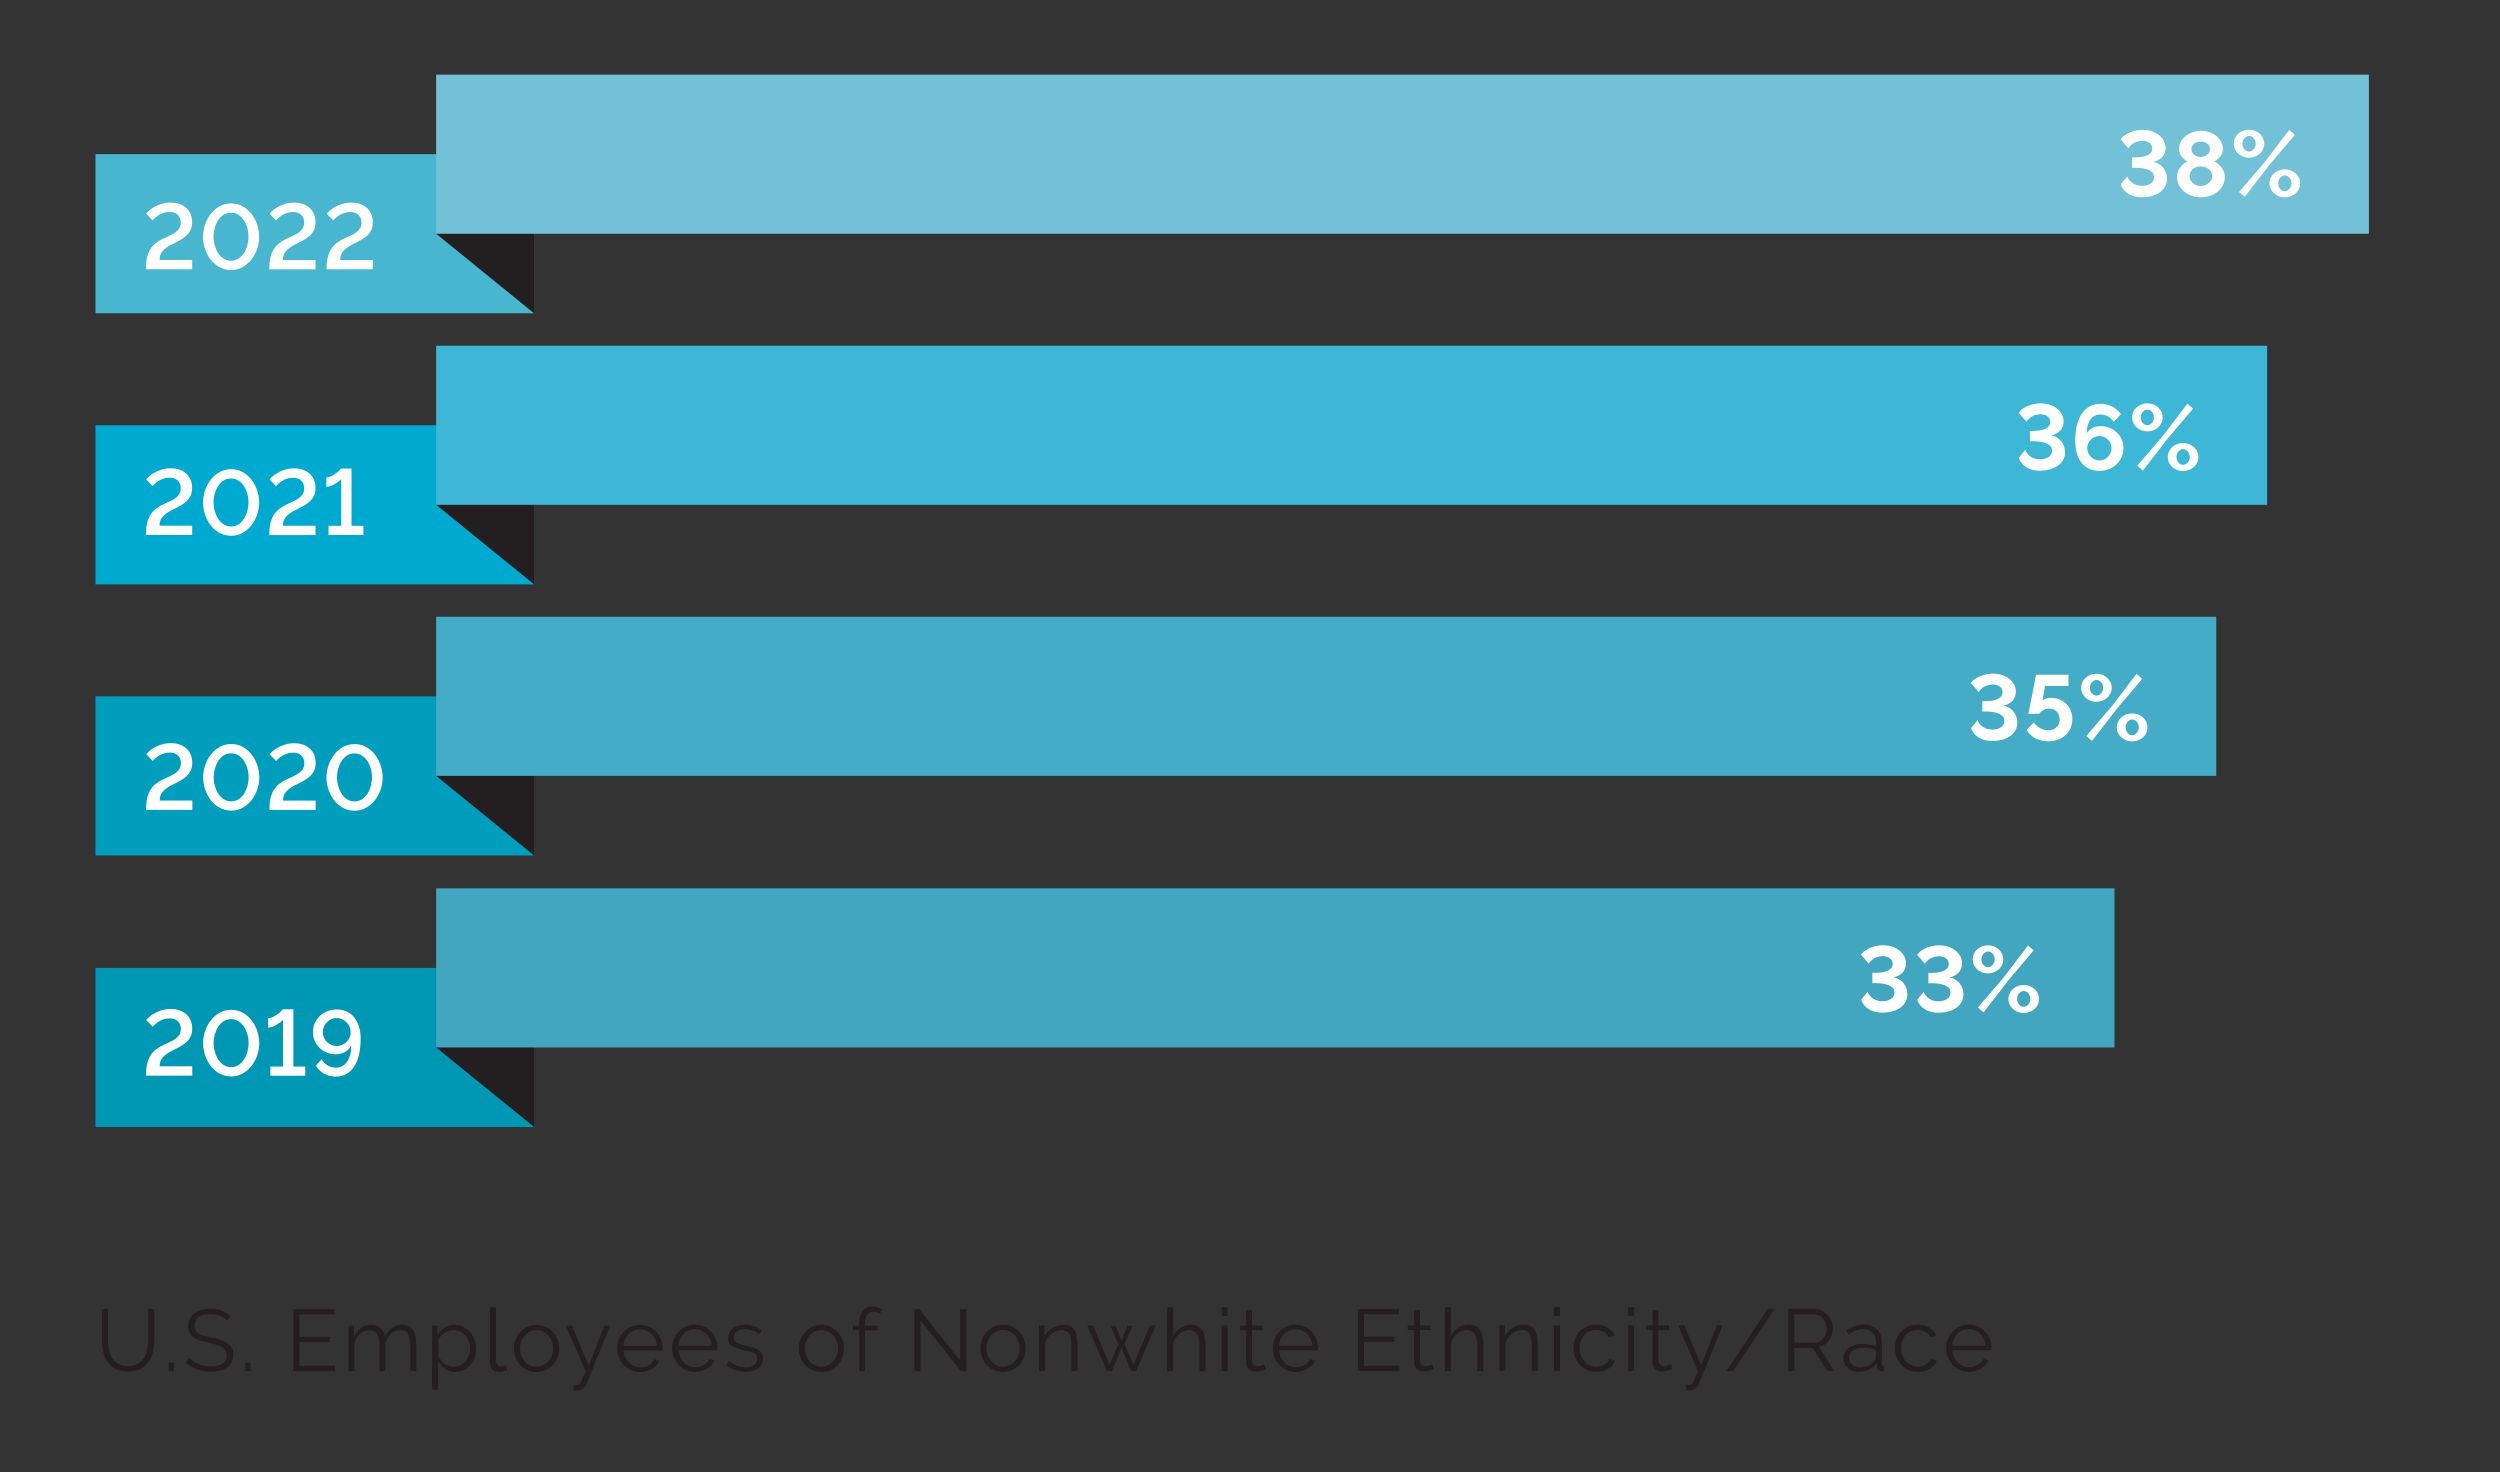
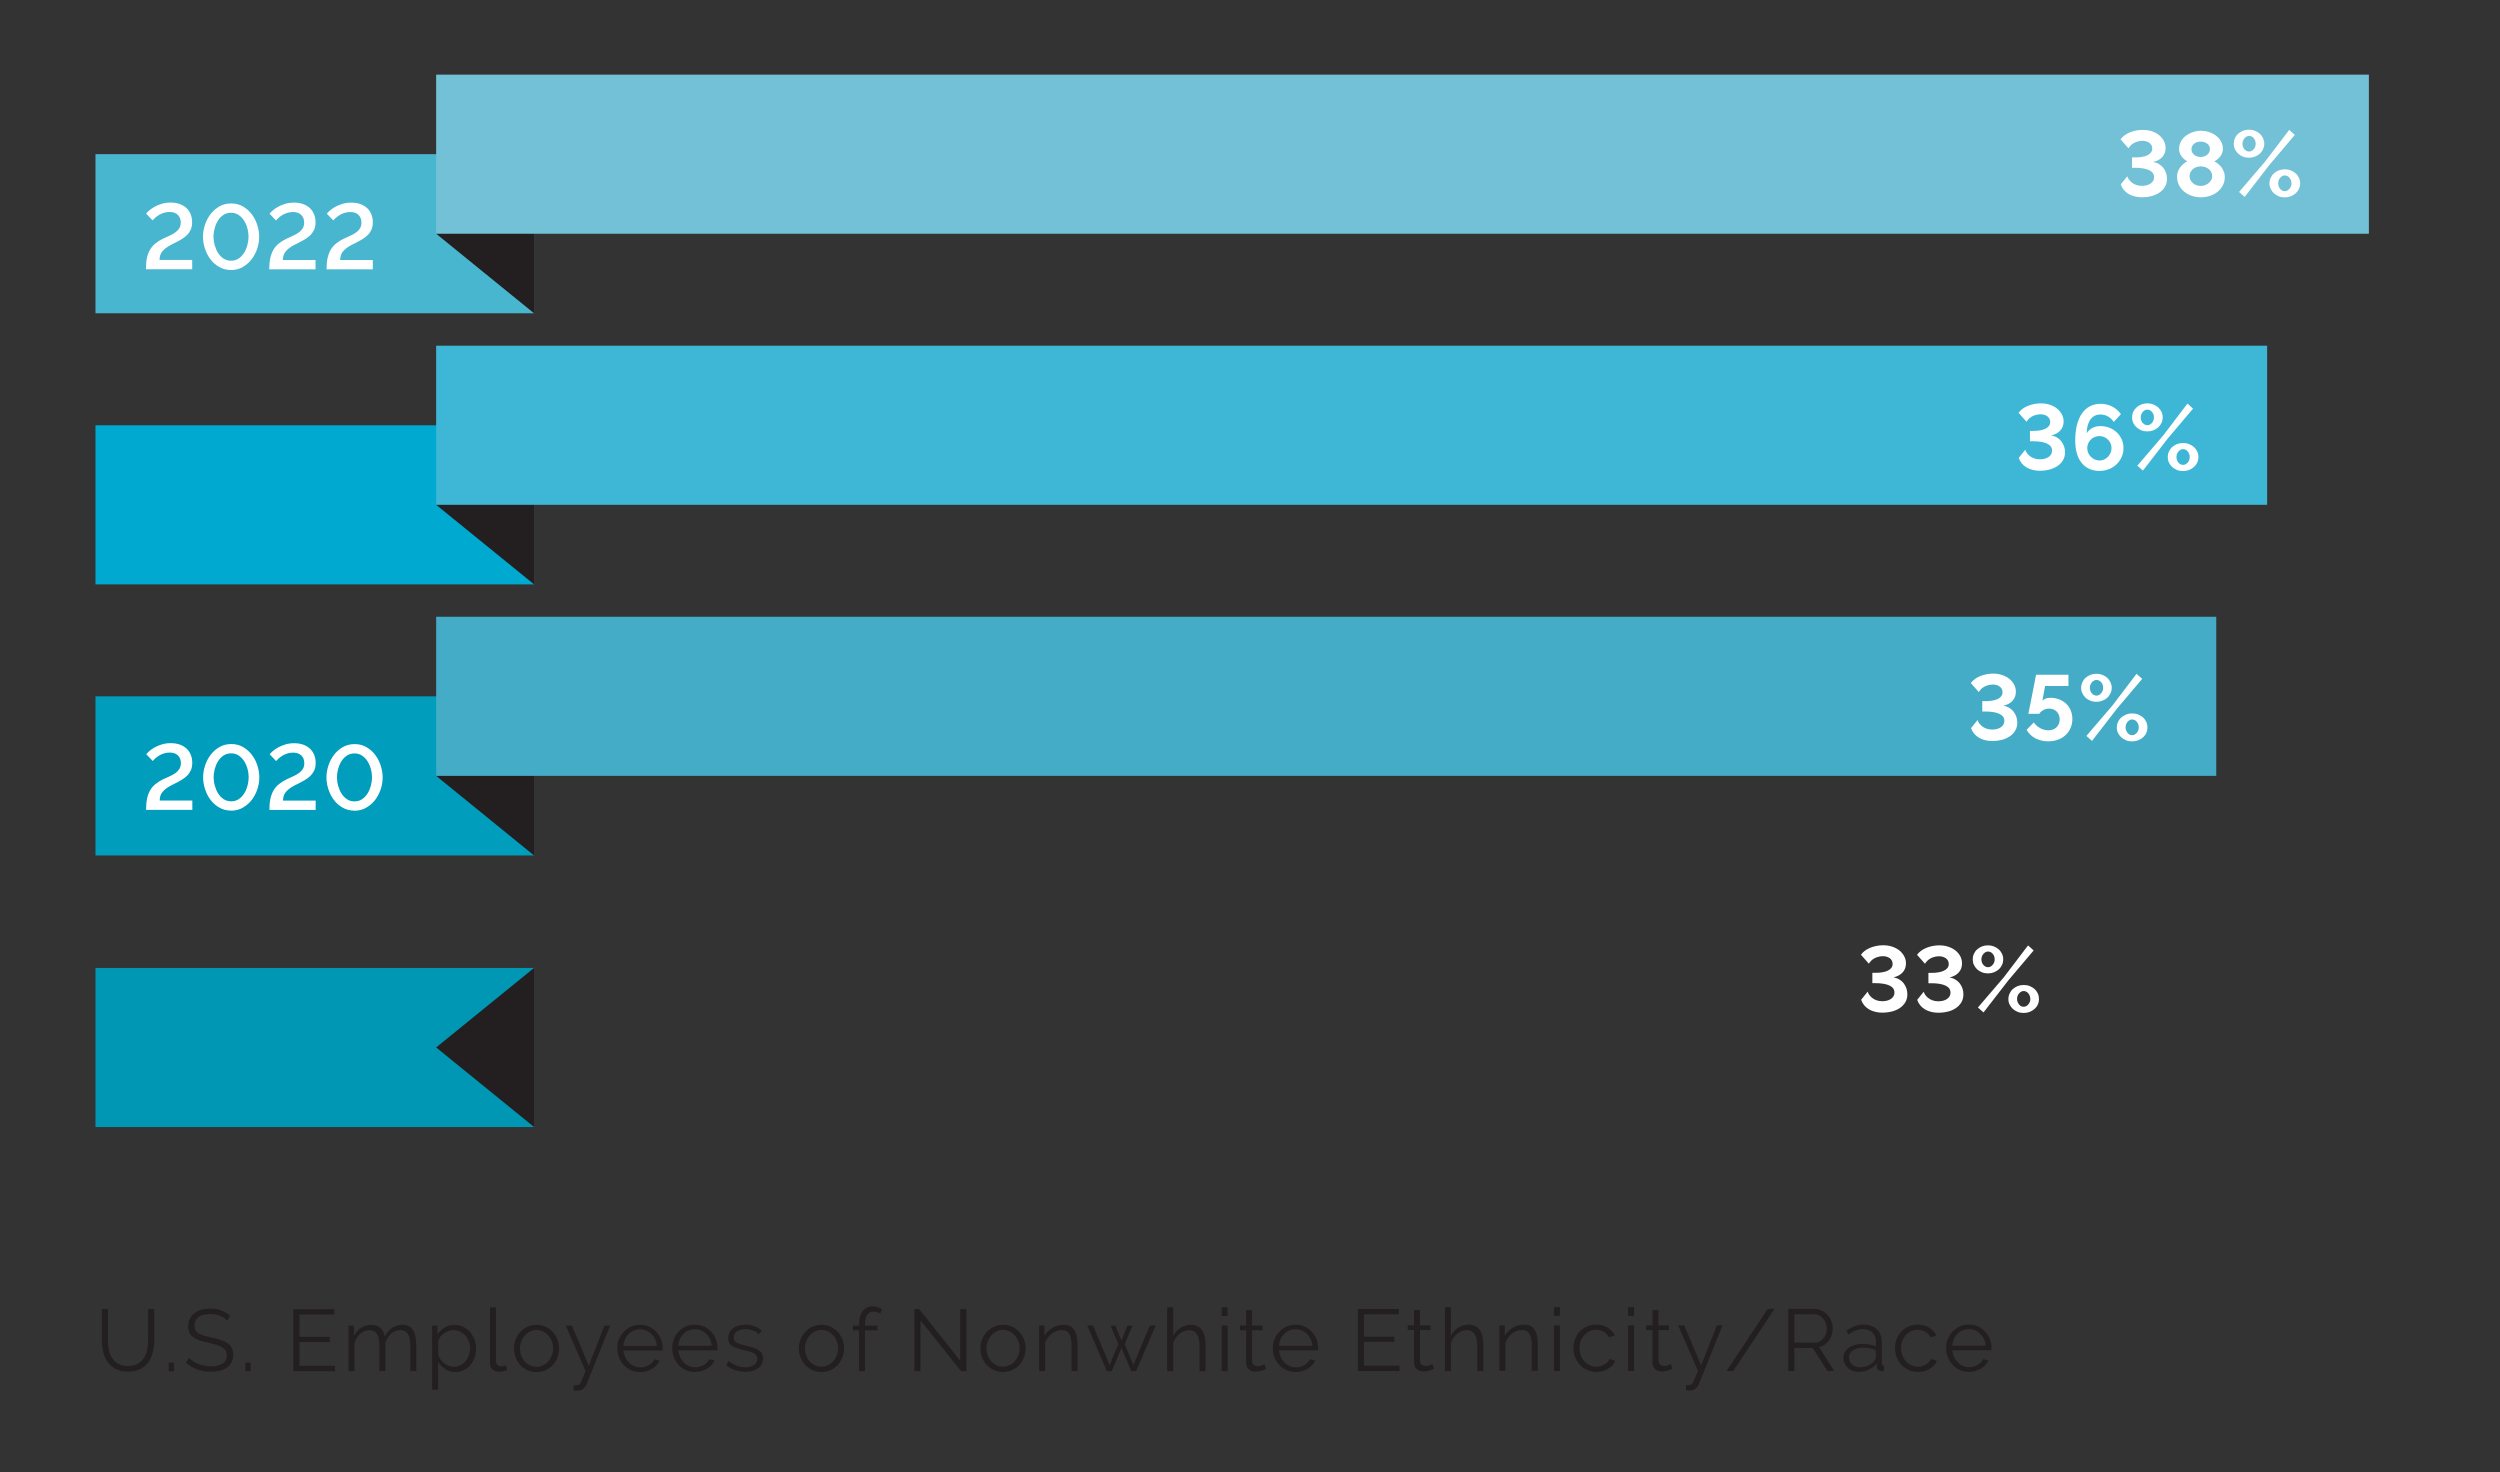
<svg xmlns="http://www.w3.org/2000/svg" id="Layer_1" data-name="Layer 1" viewBox="0 0 343 202">
  <rect x="0" y="0" width="343" height="202" fill="#333333" stroke="none" />
  <path d="m267.85,184.63c.02-.33.1-.63.22-.91.12-.28.29-.52.49-.72.2-.2.44-.36.71-.47.27-.11.56-.17.86-.17s.59.06.86.17.5.27.71.47c.2.2.37.44.5.71.13.28.21.58.23.92h-4.6Zm3.17,3.46c.28-.08.54-.18.77-.32.23-.14.44-.3.61-.49.18-.19.31-.4.41-.63l-.71-.19c-.07.17-.18.32-.31.46-.14.14-.29.26-.46.35-.17.1-.35.17-.55.23s-.4.08-.6.08c-.3,0-.59-.06-.86-.17s-.51-.28-.71-.49c-.21-.21-.38-.45-.51-.74s-.21-.59-.23-.93h5.35s.01-.07.01-.13v-.19c0-.43-.08-.84-.23-1.22-.15-.38-.36-.72-.64-1.02-.27-.3-.6-.53-.98-.7-.38-.17-.8-.26-1.25-.26s-.86.09-1.25.26c-.38.17-.71.4-.99.7-.28.29-.49.63-.65,1.02s-.23.8-.23,1.24.08.87.23,1.26c.16.39.37.74.65,1.04.28.3.61.54.99.71.38.17.8.26,1.25.26.3,0,.6-.04.88-.11m-10.78-1.89c.16.39.37.74.65,1.04.28.3.61.54,1,.71.38.17.8.26,1.26.26.3,0,.58-.04.86-.11s.53-.18.76-.32c.23-.14.43-.3.59-.49.17-.19.3-.39.38-.62l-.8-.24c-.05.14-.13.28-.25.41-.12.13-.26.24-.43.34-.17.1-.35.18-.55.23-.2.06-.39.08-.59.08-.31,0-.61-.07-.88-.2-.28-.13-.52-.31-.73-.54s-.37-.5-.49-.81c-.12-.31-.18-.64-.18-1s.06-.69.17-1c.12-.3.28-.57.48-.79s.44-.39.72-.52c.28-.13.57-.19.89-.19.38,0,.73.09,1.05.27.32.18.56.43.74.75l.79-.25c-.22-.46-.56-.82-1-1.09s-.96-.4-1.55-.4c-.46,0-.89.08-1.27.25-.38.17-.71.4-.99.69-.28.29-.49.63-.64,1.03-.15.39-.23.81-.23,1.25s.08.87.23,1.26m-5.65,1.27c-.18-.07-.34-.17-.47-.29-.13-.12-.24-.27-.31-.44s-.11-.35-.11-.54c0-.39.18-.71.54-.95.36-.24.83-.36,1.4-.36.3,0,.6.03.89.08s.57.14.85.24v1.02c0,.07-.02.15-.05.23-.04.08-.09.16-.16.23-.18.26-.45.48-.81.64-.36.16-.75.24-1.17.24-.21,0-.4-.04-.59-.11m1.81.43c.44-.2.8-.49,1.09-.86l.02.49c0,.18.07.33.19.43.12.1.28.16.49.16.07,0,.18-.01.31-.04v-.72c-.2,0-.3-.11-.3-.34v-2.82c0-.78-.22-1.38-.67-1.82s-1.06-.66-1.85-.66-1.54.27-2.35.82l.29.54c.34-.24.68-.42,1.02-.55.34-.13.66-.19.98-.19.55,0,.98.16,1.3.49s.47.76.47,1.31v.56c-.26-.1-.55-.18-.88-.24s-.65-.08-.97-.08c-.38,0-.74.05-1.06.14-.32.09-.6.22-.83.39s-.41.37-.54.6-.19.48-.19.76.05.53.16.76.25.44.44.62c.19.18.41.31.66.41.25.1.53.15.82.15.5,0,.97-.1,1.41-.3m-10.21-7.6h2.71c.23,0,.45.05.67.16.21.1.4.24.55.42s.28.38.37.62c.09.24.14.48.14.74s-.04.5-.12.73c-.08.23-.19.44-.34.62-.14.18-.32.33-.52.44-.2.11-.43.16-.68.16h-2.78v-3.89Zm0,7.78v-3.14h2.52l2,3.14h.95l-2.09-3.29c.29-.06.55-.16.78-.32s.43-.35.59-.58.29-.48.38-.77c.09-.28.14-.58.14-.89,0-.33-.06-.65-.19-.97-.12-.32-.3-.61-.52-.86-.22-.25-.49-.46-.8-.61-.31-.16-.65-.23-1.01-.23h-3.6v8.52h.84Zm-3.65-8.52l-5.66,8.52h.92l5.66-8.52h-.92Zm-11.21,11.16c.1.02.19.03.26.03.07,0,.15,0,.23,0,.35,0,.63-.09.83-.26.2-.17.35-.37.44-.61l3.24-8.06h-.78l-2.15,5.5-2.32-5.5h-.84l2.72,6.25c-.18.43-.33.78-.43,1.03s-.19.45-.27.59c-.08.14-.16.22-.25.26-.08.04-.2.06-.34.06-.06,0-.11,0-.17,0s-.12-.01-.19-.02v.72Zm-2.08-3.6s-.16.09-.34.16c-.18.08-.38.11-.61.11-.19,0-.36-.05-.51-.16s-.23-.28-.25-.51v-4.25h1.44v-.65h-1.44v-2.11h-.82v2.11h-.86v.65h.86v4.48c0,.2.04.38.11.53.07.15.17.28.29.38.12.1.26.17.42.22.16.05.33.07.5.07s.33-.02.48-.05c.15-.03.29-.07.41-.11s.23-.08.32-.12c.09-.04.16-.07.21-.1l-.22-.66Zm-5.06-7.8h-.82v1.2h.82v-1.2Zm0,2.51h-.82v6.25h.82v-6.25Zm-8.08,4.37c.16.39.37.74.65,1.04.28.3.61.54,1,.71.38.17.8.26,1.26.26.3,0,.58-.04.86-.11s.53-.18.76-.32c.23-.14.43-.3.59-.49.17-.19.3-.39.38-.62l-.8-.24c-.05.14-.13.28-.25.41-.12.13-.26.24-.43.34-.17.1-.35.18-.55.23s-.39.08-.59.08c-.31,0-.61-.07-.88-.2-.28-.13-.52-.31-.73-.54s-.37-.5-.49-.81c-.12-.31-.18-.64-.18-1s.06-.69.17-1c.12-.3.28-.57.48-.79.2-.22.44-.39.72-.52.28-.13.57-.19.89-.19.38,0,.73.09,1.05.27.32.18.56.43.74.75l.79-.25c-.22-.46-.56-.82-1-1.09s-.96-.4-1.55-.4c-.46,0-.89.08-1.27.25-.38.17-.71.4-.99.69-.28.29-.49.63-.64,1.03-.15.39-.23.81-.23,1.25s.08.87.23,1.26m-2.08-6.88h-.82v1.2h.82v-1.2Zm0,2.51h-.82v6.25h.82v-6.25Zm-3.04,2.59c0-.41-.03-.78-.1-1.12-.07-.34-.17-.62-.31-.85-.14-.23-.34-.41-.58-.54-.24-.13-.53-.19-.88-.19-.56,0-1.08.14-1.55.42-.48.28-.84.65-1.1,1.1v-1.42h-.74v6.25h.82v-3.83c.07-.26.19-.49.35-.71.16-.22.34-.41.54-.57.21-.16.43-.28.67-.37.24-.09.48-.13.72-.13.45,0,.79.17,1.01.5.22.34.33.88.33,1.62v3.49h.82v-3.66Zm-7.48,0c0-.4-.04-.77-.11-1.1s-.19-.62-.35-.85c-.16-.24-.36-.42-.61-.55-.25-.13-.55-.2-.91-.2-.51,0-.99.14-1.43.41-.44.27-.79.64-1.03,1.12v-3.92h-.82v8.76h.82v-3.83c.07-.26.18-.49.33-.71.15-.22.32-.4.52-.56.2-.16.41-.29.64-.38.23-.09.46-.14.69-.14.47,0,.83.18,1.07.53.24.35.37.88.37,1.6v3.49h.82v-3.66Zm-6.97,2.7s-.16.09-.34.16c-.18.08-.38.11-.61.11-.19,0-.36-.05-.51-.16s-.23-.28-.25-.51v-4.25h1.44v-.65h-1.44v-2.11h-.82v2.11h-.86v.65h.86v4.48c0,.2.04.38.11.53.07.15.17.28.29.38.12.1.26.17.42.22.16.05.33.07.5.07s.33-.02.48-.05c.15-.03.29-.07.41-.11s.23-.08.32-.12c.09-.04.16-.07.21-.1l-.22-.66Zm-9.4.22v-3.25h4.16v-.71h-4.16v-3.07h4.78v-.74h-5.62v8.52h5.72v-.74h-4.88Zm-11.66-2.71c.02-.33.1-.63.22-.91.12-.28.29-.52.49-.72.2-.2.44-.36.71-.47.27-.11.56-.17.86-.17s.59.06.86.17.5.27.71.47c.2.2.37.44.5.71s.21.58.23.92h-4.6Zm3.17,3.46c.28-.08.54-.18.77-.32.23-.14.44-.3.61-.49.18-.19.31-.4.41-.63l-.71-.19c-.07.17-.18.32-.31.46-.14.14-.29.26-.46.35-.17.1-.35.17-.55.23-.2.06-.4.08-.6.08-.3,0-.59-.06-.86-.17-.27-.12-.51-.28-.71-.49-.21-.21-.38-.45-.51-.74-.13-.28-.21-.59-.23-.93h5.35s.01-.07.01-.13v-.19c0-.43-.08-.84-.23-1.22-.15-.38-.36-.72-.64-1.02-.27-.3-.6-.53-.98-.7s-.8-.26-1.25-.26-.86.09-1.25.26c-.38.17-.71.4-.99.7-.28.29-.49.63-.65,1.02s-.23.8-.23,1.24.08.87.23,1.26c.16.39.37.74.65,1.04.28.3.61.54.99.71.38.17.8.26,1.25.26.3,0,.6-.04.88-.11m-5.14-.97s-.16.09-.34.16c-.18.08-.38.11-.61.11-.19,0-.36-.05-.51-.16-.15-.11-.23-.28-.25-.51v-4.25h1.44v-.65h-1.44v-2.11h-.82v2.11h-.86v.65h.86v4.48c0,.2.04.38.11.53.07.15.17.28.29.38s.26.17.42.22c.16.05.33.07.5.07s.33-.02.48-.05c.15-.03.29-.07.41-.11.12-.04.23-.08.32-.12.09-.04.16-.07.21-.1l-.22-.66Zm-5.06-7.8h-.82v1.2h.82v-1.2Zm0,2.51h-.82v6.25h.82v-6.25Zm-3.04,2.59c0-.4-.04-.77-.11-1.1-.07-.33-.19-.62-.35-.85-.16-.24-.36-.42-.61-.55s-.55-.2-.91-.2c-.51,0-.99.14-1.43.41s-.78.64-1.03,1.12v-3.92h-.82v8.76h.82v-3.83c.07-.26.18-.49.33-.71s.32-.4.52-.56.41-.29.64-.38c.23-.09.46-.14.69-.14.47,0,.83.18,1.07.53s.37.88.37,1.6v3.49h.82v-3.66Zm-9.89,2.82l-1.19-2.86,1.07-2.54h-.7l-.82,2.04-.82-2.04h-.68l1.07,2.54-1.19,2.86-2.28-5.41h-.79l2.69,6.25h.67l1.33-3.19,1.34,3.19h.67l2.69-6.25h-.8l-2.27,5.41Zm-7.68-2.82c0-.41-.03-.78-.1-1.12-.06-.34-.17-.62-.31-.85s-.34-.41-.58-.54c-.24-.13-.53-.19-.88-.19-.56,0-1.08.14-1.55.42-.48.28-.84.65-1.1,1.1v-1.42h-.74v6.25h.82v-3.83c.07-.26.19-.49.35-.71.16-.22.34-.41.55-.57.2-.16.43-.28.67-.37.24-.09.48-.13.72-.13.46,0,.79.17,1.01.5.22.34.33.88.33,1.62v3.49h.82v-3.66Zm-12.3-.43c.12-.31.28-.58.49-.81.21-.23.45-.41.72-.55s.56-.2.88-.2.61.07.88.2.52.31.73.54.37.5.49.8c.12.31.18.63.18.98s-.06.68-.18.98-.28.57-.49.8-.45.41-.73.54c-.28.13-.57.2-.88.2s-.61-.06-.88-.19-.52-.31-.72-.53c-.2-.23-.37-.49-.49-.79-.12-.3-.18-.63-.18-.98s.06-.68.18-.99m3.34,3.95c.38-.17.71-.41.98-.7.28-.3.49-.64.64-1.03.15-.39.23-.8.23-1.24s-.08-.86-.23-1.25-.37-.74-.65-1.03c-.28-.3-.6-.53-.98-.71s-.79-.26-1.24-.26-.86.09-1.24.26c-.38.18-.7.41-.98.71-.28.3-.49.64-.65,1.03s-.23.81-.23,1.25.08.84.23,1.24.37.74.64,1.03c.28.3.6.53.98.7.38.17.79.26,1.25.26s.87-.09,1.25-.26m-7.01.14h.73v-8.51h-.84v7.08l-5.64-7.09h-.65v8.52h.84v-6.96l5.56,6.96Zm-13.18,0v-5.6h1.73v-.65h-1.73v-.19c0-.56.1-.99.3-1.28.2-.3.49-.44.88-.44.17,0,.33.02.5.07.16.05.3.12.41.2l.25-.59c-.17-.12-.37-.22-.6-.29-.23-.07-.47-.11-.72-.11-.57,0-1.02.22-1.34.65s-.49,1.04-.49,1.81v.17h-.86v.65h.86v5.6h.82Zm-8.06-4.09c.12-.31.28-.58.49-.81s.45-.41.72-.55c.27-.13.56-.2.88-.2s.61.07.88.2.52.31.73.54.37.5.49.8c.12.31.18.63.18.98s-.06.68-.18.98-.28.57-.49.8-.45.41-.73.54c-.28.13-.57.2-.88.2s-.61-.06-.88-.19-.52-.31-.72-.53c-.2-.23-.37-.49-.49-.79-.12-.3-.18-.63-.18-.98s.06-.68.18-.99m3.34,3.95c.38-.17.71-.41.98-.7.28-.3.49-.64.64-1.03.15-.39.23-.8.23-1.24s-.08-.86-.23-1.25-.37-.74-.65-1.03c-.28-.3-.6-.53-.98-.71-.38-.18-.79-.26-1.24-.26s-.86.09-1.24.26-.7.41-.98.71c-.28.3-.49.64-.65,1.03-.16.39-.23.81-.23,1.25s.08.84.23,1.24c.15.39.37.74.64,1.03.28.3.6.53.98.7.38.17.79.26,1.25.26s.87-.09,1.25-.26m-9.93-.25c.44-.34.66-.79.66-1.37,0-.26-.05-.49-.16-.67-.1-.18-.26-.34-.46-.47-.2-.13-.46-.24-.76-.34-.3-.1-.66-.19-1.06-.29-.28-.06-.52-.13-.71-.19s-.36-.13-.49-.2c-.13-.08-.22-.17-.28-.27-.06-.1-.08-.24-.08-.41,0-.2.04-.37.12-.52s.19-.27.33-.37.3-.17.49-.21c.18-.04.38-.07.6-.07.36,0,.71.06,1.04.18.33.12.61.3.85.54l.4-.48c-.24-.26-.56-.46-.95-.62-.39-.16-.83-.23-1.31-.23-.32,0-.62.04-.91.12-.28.08-.53.2-.74.35-.21.16-.38.35-.5.59-.12.24-.19.52-.19.83,0,.25.04.45.13.62s.21.3.38.41.39.21.65.3c.26.09.58.18.94.26.31.07.59.14.82.21.24.07.43.15.59.23.16.09.27.19.35.31s.12.26.12.44c0,.38-.15.67-.45.87-.3.2-.7.31-1.21.31-.42,0-.81-.07-1.17-.22-.36-.14-.72-.36-1.07-.65l-.37.55c.34.3.74.54,1.2.7.46.16.94.24,1.43.24.74,0,1.34-.17,1.78-.5m-10.97-3.07c.02-.33.1-.63.22-.91.12-.28.29-.52.49-.72.2-.2.44-.36.71-.47.27-.11.56-.17.86-.17s.59.06.86.17.5.27.71.47c.2.2.37.44.5.71.13.28.21.58.23.92h-4.6Zm3.17,3.46c.28-.08.54-.18.77-.32.23-.14.44-.3.61-.49.18-.19.31-.4.41-.63l-.71-.19c-.07.17-.18.32-.31.46-.14.14-.29.26-.46.35-.17.1-.35.17-.55.23-.2.06-.4.08-.6.08-.3,0-.59-.06-.86-.17s-.51-.28-.71-.49c-.21-.21-.38-.45-.51-.74-.13-.28-.21-.59-.23-.93h5.35s.01-.07.01-.13v-.19c0-.43-.08-.84-.23-1.22-.15-.38-.36-.72-.64-1.02-.27-.3-.6-.53-.98-.7s-.8-.26-1.25-.26-.86.09-1.25.26c-.38.17-.71.4-.99.7-.28.29-.49.63-.65,1.02-.16.39-.23.8-.23,1.24s.08.87.23,1.26c.16.39.37.74.65,1.04.28.3.61.54.99.71.38.17.8.26,1.25.26.3,0,.6-.04.88-.11m-10.69-3.46c.02-.33.1-.63.22-.91.12-.28.29-.52.49-.72.2-.2.44-.36.71-.47.27-.11.56-.17.86-.17s.59.06.86.17.5.27.71.47c.2.2.37.44.5.71s.21.58.23.92h-4.6Zm3.17,3.46c.28-.08.54-.18.77-.32.23-.14.44-.3.61-.49.18-.19.31-.4.41-.63l-.71-.19c-.07.17-.18.32-.31.46-.14.14-.29.26-.46.35-.17.1-.35.17-.55.23-.2.06-.4.08-.6.08-.3,0-.59-.06-.86-.17-.27-.12-.51-.28-.71-.49-.21-.21-.38-.45-.51-.74-.13-.28-.21-.59-.23-.93h5.35s.01-.07.01-.13v-.19c0-.43-.08-.84-.23-1.22-.15-.38-.36-.72-.64-1.02-.27-.3-.6-.53-.98-.7s-.8-.26-1.25-.26-.86.09-1.25.26c-.38.17-.71.4-.99.7-.28.29-.49.63-.65,1.02s-.23.8-.23,1.24.08.87.23,1.26c.16.39.37.74.65,1.04.28.3.61.54.99.71.38.17.8.26,1.25.26.3,0,.6-.04.88-.11m-9.98,2.63c.1.02.19.03.26.03.07,0,.15,0,.23,0,.35,0,.63-.09.83-.26.2-.17.35-.37.44-.61l3.24-8.06h-.78l-2.15,5.5-2.32-5.5h-.84l2.72,6.25c-.18.43-.33.78-.43,1.03s-.19.45-.27.59c-.08.14-.16.22-.25.26-.08.04-.2.06-.34.06-.06,0-.11,0-.17,0s-.12-.01-.19-.02v.72Zm-7.19-6.73c.12-.31.28-.58.49-.81.21-.23.45-.41.72-.55s.56-.2.88-.2.61.07.88.2.52.31.73.54.37.5.49.8c.12.31.18.63.18.98s-.06.68-.18.98-.28.57-.49.8-.45.41-.73.54c-.28.13-.57.2-.88.2s-.61-.06-.88-.19-.52-.31-.72-.53c-.2-.23-.37-.49-.49-.79-.12-.3-.18-.63-.18-.98s.06-.68.18-.99m3.34,3.95c.38-.17.71-.41.98-.7.28-.3.49-.64.64-1.03s.23-.8.23-1.24-.08-.86-.23-1.25-.37-.74-.65-1.03c-.28-.3-.6-.53-.98-.71s-.79-.26-1.24-.26-.86.09-1.24.26-.7.41-.98.71c-.28.3-.49.64-.65,1.03s-.23.81-.23,1.25.08.84.23,1.24c.15.39.37.74.64,1.03.28.3.6.53.98.7.38.17.79.26,1.25.26s.87-.09,1.25-.26m-7.63-1c0,.38.11.68.32.89.22.21.51.32.89.32.16,0,.35-.02.57-.06.22-.04.41-.09.56-.16l-.14-.66c-.1.04-.22.07-.34.1-.12.02-.22.04-.31.04-.23,0-.41-.07-.54-.2-.13-.13-.19-.31-.19-.55v-7.34h-.82v7.62Zm-5.63.42c-.22-.08-.42-.19-.61-.33-.19-.14-.36-.31-.5-.5-.15-.19-.27-.4-.37-.62v-1.92c.03-.21.12-.41.26-.59.14-.19.31-.35.5-.49.2-.14.41-.25.64-.34.23-.08.45-.13.65-.13.33,0,.63.07.92.2.28.14.53.32.74.55.21.23.37.5.49.8s.18.62.18.96-.05.63-.16.93c-.1.3-.25.57-.45.8-.2.24-.43.43-.71.57-.28.14-.58.22-.92.22-.23,0-.46-.04-.67-.12m2.05.58c.35-.17.65-.41.9-.7.25-.3.45-.64.58-1.03.14-.39.2-.81.2-1.25,0-.42-.07-.82-.22-1.21-.15-.39-.35-.74-.62-1.04-.26-.3-.58-.54-.94-.72-.36-.18-.76-.27-1.19-.27-.48,0-.92.12-1.33.37s-.74.56-1,.95v-1.21h-.73v8.81h.82v-3.85c.25.41.57.75.98,1.01.4.27.87.4,1.4.4.42,0,.8-.09,1.15-.26m-6.54-3.52c0-.41-.04-.78-.1-1.11-.07-.33-.18-.62-.32-.85-.15-.24-.35-.42-.59-.55-.24-.13-.54-.19-.89-.19-1.02,0-1.83.54-2.41,1.61-.07-.48-.27-.87-.58-1.16-.32-.3-.74-.44-1.27-.44s-.96.13-1.38.4c-.42.27-.75.64-1.01,1.12v-1.42h-.74v6.25h.82v-3.83c.16-.54.42-.97.79-1.3.37-.33.79-.49,1.26-.49s.81.17,1.03.5c.22.34.34.88.34,1.62v3.49h.82v-3.82c.07-.26.18-.51.31-.73.14-.22.29-.41.47-.57.18-.16.38-.28.59-.37.21-.09.44-.13.68-.13.46,0,.8.17,1.03.52.23.34.35.88.35,1.61v3.49h.82v-3.66Zm-16.01,2.92v-3.25h4.16v-.71h-4.16v-3.07h4.78v-.74h-5.62v8.52h5.72v-.74h-4.88Zm-6.71-.43h-.71v1.18h.71v-1.18Zm-2.8-6.42c-.36-.31-.76-.55-1.21-.73s-.95-.26-1.52-.26c-.45,0-.86.05-1.22.16-.37.11-.69.26-.96.47-.27.2-.48.46-.63.77-.15.31-.22.66-.22,1.05,0,.34.06.63.17.87.12.24.29.44.52.61.23.17.52.31.85.42s.73.22,1.18.32c.42.1.8.19,1.12.29s.59.21.8.34c.22.13.38.29.49.47.11.18.16.4.16.67,0,.5-.19.87-.57,1.11-.38.24-.91.37-1.59.37-.33,0-.64-.03-.94-.09-.3-.06-.57-.14-.83-.25s-.5-.23-.71-.38c-.21-.14-.39-.3-.55-.46l-.42.68c.96.82,2.1,1.24,3.42,1.24.45,0,.86-.05,1.24-.14.38-.09.7-.23.97-.43.27-.19.48-.43.64-.72.15-.29.23-.63.23-1.02s-.07-.7-.2-.96c-.14-.26-.33-.47-.59-.65-.26-.18-.57-.33-.93-.45-.36-.12-.77-.23-1.23-.32-.41-.09-.76-.18-1.06-.26-.3-.09-.55-.19-.74-.31-.19-.12-.33-.26-.43-.43-.09-.16-.14-.37-.14-.63,0-.49.17-.87.52-1.16.34-.28.89-.43,1.64-.43.51,0,.97.08,1.37.25s.72.39.96.66l.41-.67Zm-7.72,6.42h-.71v1.18h.71v-1.18Zm-7.62.18c-.35-.2-.63-.46-.85-.79s-.36-.7-.45-1.13c-.09-.42-.13-.86-.13-1.31v-4.3h-.83v4.3c0,.54.06,1.07.18,1.58s.32.97.6,1.37c.28.4.65.72,1.11.97.46.24,1.03.37,1.7.37s1.21-.12,1.67-.35c.46-.23.83-.54,1.11-.94s.49-.85.62-1.36c.13-.52.19-1.06.19-1.64v-4.3h-.84v4.3c0,.43-.04.86-.13,1.28-.08.42-.23.8-.44,1.13s-.5.6-.85.8c-.36.2-.8.31-1.34.31s-.97-.1-1.32-.3" fill="#231f20" />
  <rect x="13.1" y="132.8" width="60.17" height="21.83" fill="#0097b4" />
  <polygon points="73.27 154.62 73.27 132.8 59.84 143.71 73.27 154.62" fill="#231f20" />
-   <rect x="59.84" y="121.88" width="230.27" height="21.83" fill="#42a6c0" />
  <path d="m272.13,138.92l3.42-4.42,3.47-4.1-.77-.69-3.3,4.34-3.58,4.18.77.68Zm4.88-1.12c-.18-.21-.27-.46-.27-.75,0-.14.02-.28.07-.41.05-.13.11-.24.2-.34.08-.1.18-.17.29-.24.11-.06.22-.09.35-.09.12,0,.23.03.34.08s.21.13.29.23c.08.1.15.21.2.34.05.13.08.27.08.43,0,.14-.02.28-.07.41-.05.13-.11.24-.2.34-.08.1-.18.18-.29.24-.11.06-.22.09-.35.09-.25,0-.46-.1-.63-.31m1.46,1.01c.25-.1.48-.24.67-.41.19-.17.34-.37.44-.6.11-.23.16-.48.16-.75s-.05-.52-.16-.76c-.11-.23-.25-.44-.44-.61-.19-.17-.41-.31-.67-.41-.25-.1-.53-.15-.83-.15s-.57.05-.83.15c-.25.1-.47.24-.66.41-.19.17-.34.38-.44.61-.11.23-.17.48-.17.76s.05.52.17.75c.11.23.26.43.44.6.19.17.41.3.66.41.25.1.53.15.83.15s.57-.05.83-.15m-6.36-6.44c-.18-.21-.27-.47-.27-.76,0-.14.02-.28.07-.41.05-.13.11-.24.2-.34.09-.1.18-.18.29-.24.11-.06.22-.09.35-.09.24,0,.46.1.64.31.18.21.27.46.27.76,0,.14-.02.28-.07.41-.05.13-.11.25-.2.34-.09.1-.18.18-.29.24-.11.06-.22.09-.35.09-.25,0-.46-.11-.64-.32m1.45,1.02c.26-.1.48-.24.67-.41.19-.17.33-.38.44-.61.11-.23.16-.48.16-.76s-.05-.51-.16-.75-.26-.44-.44-.61c-.19-.17-.41-.3-.67-.41-.26-.1-.53-.15-.82-.15s-.57.05-.83.15c-.25.1-.47.24-.66.41-.19.17-.33.37-.44.61s-.16.49-.16.75.05.52.16.76c.11.23.26.44.44.61.19.17.41.31.66.41.25.1.53.15.83.15s.56-.05.82-.15m-6.33,5.4c.41-.11.77-.26,1.08-.47.32-.21.57-.47.77-.79.19-.32.29-.69.29-1.12,0-.28-.04-.55-.13-.81-.09-.26-.22-.49-.38-.7-.17-.21-.36-.38-.6-.52-.23-.14-.49-.23-.78-.29.53-.12.94-.34,1.24-.67.3-.33.46-.74.46-1.25,0-.35-.08-.67-.23-.97-.16-.3-.37-.56-.65-.79-.28-.22-.61-.4-1-.53-.39-.13-.81-.19-1.26-.19-.3,0-.59.03-.89.09-.3.06-.58.14-.85.25-.27.11-.52.24-.74.41-.22.16-.4.34-.55.55l1.09,1.23c.07-.12.16-.24.27-.36.11-.12.25-.23.41-.33.16-.1.35-.18.56-.24.21-.06.45-.1.7-.1.15,0,.31.02.46.06s.3.11.43.19c.13.08.23.2.31.33.08.14.12.3.12.48,0,.21-.06.39-.18.55-.12.15-.28.28-.5.38-.21.1-.46.17-.75.22-.29.05-.6.07-.94.07h-.42v1.42h.42c.82,0,1.46.11,1.92.32.46.21.69.53.69.96,0,.2-.04.37-.13.52-.09.15-.21.27-.36.37-.15.1-.33.18-.53.23-.2.05-.41.08-.63.08-.32,0-.6-.05-.84-.14-.24-.09-.44-.21-.61-.35-.17-.14-.29-.28-.39-.43-.09-.15-.15-.28-.18-.4l-.9,1.12c.2.57.56,1,1.07,1.31.51.3,1.14.46,1.87.46.42,0,.84-.05,1.24-.16m-7.68,0c.41-.11.77-.26,1.09-.47.32-.21.57-.47.77-.79.2-.32.29-.69.29-1.12,0-.28-.04-.55-.13-.81-.09-.26-.22-.49-.38-.7-.16-.21-.36-.38-.6-.52-.23-.14-.49-.23-.78-.29.53-.12.94-.34,1.24-.67.3-.33.46-.74.46-1.25,0-.35-.08-.67-.24-.97-.16-.3-.38-.56-.65-.79-.28-.22-.61-.4-1-.53-.38-.13-.81-.19-1.26-.19-.3,0-.59.03-.89.09-.3.06-.58.14-.85.25-.27.11-.52.24-.74.41-.22.16-.4.34-.55.55l1.09,1.23c.07-.12.16-.24.27-.36.11-.12.25-.23.41-.33.16-.1.35-.18.56-.24.21-.06.44-.1.7-.1.15,0,.31.02.46.06.16.04.3.11.43.19.13.08.23.2.31.33.08.14.12.3.12.48,0,.21-.06.39-.18.55-.12.15-.28.28-.49.38-.21.1-.46.17-.75.22-.29.05-.6.07-.94.07h-.42v1.42h.42c.82,0,1.46.11,1.92.32.46.21.69.53.69.96,0,.2-.04.37-.13.52-.09.15-.21.27-.36.37-.15.1-.33.18-.53.23-.2.05-.41.08-.63.08-.32,0-.6-.05-.84-.14-.24-.09-.45-.21-.61-.35-.16-.14-.29-.28-.39-.43-.09-.15-.15-.28-.18-.4l-.9,1.12c.2.57.56,1,1.07,1.31.51.3,1.14.46,1.87.46.42,0,.84-.05,1.25-.16" fill="#fff" />
  <rect x="13.1" y="21.15" width="60.17" height="21.83" fill="#48b6cf" />
  <rect x="13.1" y="58.35" width="60.17" height="21.83" fill="#00a9cf" />
  <polygon points="73.27 80.17 73.27 58.35 59.84 69.26 73.27 80.17" fill="#231f20" />
  <polygon points="73.27 42.98 73.27 21.16 59.84 32.07 73.27 42.98" fill="#231f20" />
  <rect x="59.84" y="47.43" width="251.21" height="21.83" fill="#3eb6d6" />
  <rect x="59.84" y="10.24" width="265.17" height="21.83" fill="#73c1d6" />
  <path d="m294,64.58l3.42-4.42,3.47-4.1-.77-.69-3.3,4.34-3.58,4.18.77.68Zm4.88-1.12c-.18-.21-.27-.46-.27-.76,0-.14.02-.28.07-.41.05-.13.11-.24.2-.34.08-.1.18-.17.29-.24.11-.06.22-.09.35-.09.12,0,.23.03.34.08s.21.13.29.23c.08.1.15.21.2.34.05.13.08.27.08.43,0,.14-.02.28-.07.41-.05.13-.11.24-.2.34-.08.1-.18.18-.29.24-.11.06-.22.09-.35.09-.25,0-.46-.1-.64-.31m1.46,1.01c.25-.1.48-.24.67-.41.19-.17.34-.37.45-.6.11-.23.16-.48.16-.76s-.05-.52-.16-.76c-.11-.23-.25-.44-.45-.61-.19-.17-.41-.31-.67-.41-.25-.1-.53-.15-.83-.15s-.57.05-.83.15c-.25.1-.47.24-.66.41-.19.17-.33.38-.44.61-.11.23-.16.48-.16.76s.05.52.16.76c.11.23.26.43.44.6.19.17.41.3.66.41.25.1.53.15.83.15s.57-.05.83-.15m-6.36-6.44c-.18-.21-.27-.47-.27-.76,0-.14.02-.28.07-.41.05-.13.11-.24.2-.34.08-.1.18-.18.28-.24.11-.06.22-.09.35-.09.25,0,.46.1.64.31.18.21.27.46.27.76,0,.14-.02.28-.07.41-.05.13-.11.25-.2.34-.08.1-.18.18-.28.23-.11.06-.22.09-.35.09-.24,0-.46-.11-.63-.32m1.45,1.02c.26-.1.48-.24.67-.41.19-.17.33-.38.45-.61.11-.23.16-.48.16-.76s-.05-.51-.16-.75c-.11-.24-.26-.44-.45-.61-.19-.17-.41-.3-.67-.41-.26-.1-.53-.15-.82-.15s-.57.05-.83.15c-.25.1-.47.24-.66.41-.19.17-.34.37-.45.61-.11.24-.16.49-.16.75s.05.52.16.76c.11.23.26.44.45.61.19.17.41.31.66.41.25.1.53.15.83.15s.56-.05.82-.15m-8.05,4c-.2-.09-.37-.22-.53-.37-.15-.15-.27-.33-.36-.54-.09-.21-.13-.43-.13-.65s.04-.44.13-.64c.09-.2.2-.37.36-.53s.33-.27.53-.35c.2-.09.42-.13.65-.13s.44.04.64.13c.2.08.38.2.53.35.15.15.27.33.36.53.09.2.13.41.13.64s-.04.45-.13.65c-.09.21-.21.39-.36.55-.15.16-.33.28-.53.37s-.41.13-.63.13-.44-.05-.64-.14m3.69-2.75c-.16-.37-.38-.69-.67-.96-.28-.27-.62-.48-1-.64-.39-.15-.8-.23-1.24-.23s-.81.09-1.14.27c-.33.18-.58.42-.76.72.02-.82.2-1.46.53-1.91.34-.45.79-.67,1.36-.67.37,0,.72.09,1.04.27.32.18.58.43.79.75l.98-1.07c-.33-.46-.73-.81-1.21-1.05-.48-.24-1-.37-1.57-.37-.53,0-1.02.11-1.45.33-.43.22-.8.54-1.1.97-.3.43-.54.96-.7,1.59-.16.63-.24,1.36-.24,2.18,0,.65.08,1.23.23,1.75.15.51.37.95.66,1.3.29.36.64.63,1.05.81.41.19.87.28,1.38.28.47,0,.9-.08,1.3-.24.4-.16.75-.38,1.05-.67.3-.28.53-.61.7-1,.17-.38.25-.79.25-1.23s-.08-.82-.24-1.19m-9.93,4.15c.41-.11.77-.26,1.09-.47.32-.21.57-.47.77-.79.2-.32.29-.69.29-1.12,0-.28-.04-.55-.13-.81-.09-.26-.22-.49-.38-.7-.16-.21-.36-.38-.6-.52-.23-.14-.49-.23-.78-.28.53-.12.94-.34,1.24-.67.3-.33.46-.74.46-1.25,0-.35-.08-.67-.24-.97-.16-.3-.38-.56-.65-.79-.28-.22-.61-.4-1-.53-.38-.13-.81-.19-1.26-.19-.3,0-.59.03-.89.09-.3.06-.58.14-.85.25-.27.11-.52.24-.74.41-.22.16-.4.34-.55.55l1.09,1.23c.07-.12.16-.24.27-.36.11-.12.25-.23.41-.33s.35-.18.56-.24c.21-.06.44-.1.7-.1.15,0,.31.02.46.06.16.04.3.11.42.19.13.09.23.2.31.33.08.14.12.3.12.48,0,.21-.06.39-.18.55-.12.15-.28.28-.49.38-.21.1-.46.17-.75.22-.29.05-.6.07-.94.07h-.42v1.42h.42c.82,0,1.46.11,1.92.32.46.21.69.53.69.96,0,.2-.04.37-.13.52s-.21.27-.36.37c-.15.1-.33.18-.53.23-.2.05-.41.08-.63.08-.32,0-.6-.05-.84-.14-.24-.09-.45-.21-.61-.35-.16-.14-.29-.28-.39-.43-.09-.15-.15-.28-.18-.4l-.9,1.12c.2.57.56,1,1.07,1.31.51.3,1.14.46,1.87.46.42,0,.84-.05,1.25-.16" fill="#fff" />
  <path d="m307.96,27.03l3.42-4.42,3.47-4.1-.77-.69-3.3,4.34-3.58,4.18.78.68Zm4.88-1.12c-.18-.21-.27-.46-.27-.76,0-.14.02-.28.07-.41.05-.13.11-.24.2-.34.09-.1.18-.17.29-.24.11-.06.22-.09.35-.09.12,0,.23.03.34.08.11.05.2.13.29.23.08.1.15.21.2.34.05.13.08.27.08.43,0,.14-.02.28-.07.41-.05.13-.11.24-.2.34-.09.1-.18.18-.29.24-.11.06-.22.09-.35.09-.25,0-.46-.1-.64-.31m1.46,1.01c.25-.1.48-.24.67-.41.19-.17.34-.37.45-.6.1-.23.16-.48.16-.76s-.05-.52-.16-.76c-.11-.23-.25-.44-.45-.61-.19-.17-.41-.31-.67-.41-.25-.1-.53-.15-.83-.15s-.57.05-.83.15c-.25.1-.47.24-.66.41-.19.17-.33.38-.44.61-.11.23-.17.48-.17.76s.06.52.17.76c.11.23.26.43.44.6.19.17.41.3.66.41.25.1.53.15.83.15s.57-.05.83-.15m-6.36-6.44c-.18-.21-.27-.47-.27-.76,0-.14.02-.28.07-.41.05-.13.11-.24.2-.34.08-.1.18-.18.29-.24.11-.06.22-.09.35-.09.25,0,.46.1.63.31.18.21.27.46.27.76,0,.14-.02.28-.07.41-.05.13-.11.25-.2.34-.08.1-.18.18-.29.23-.11.06-.22.09-.35.09-.25,0-.46-.11-.64-.32m1.45,1.02c.26-.1.48-.24.67-.41.19-.17.33-.38.44-.61.11-.23.17-.48.17-.76s-.06-.51-.17-.75c-.11-.24-.26-.44-.44-.61-.19-.17-.41-.3-.67-.41-.26-.1-.53-.15-.82-.15s-.57.05-.83.15c-.25.1-.47.24-.66.41-.19.17-.33.37-.44.61-.11.24-.16.49-.16.75s.05.52.16.76c.11.23.26.44.44.61.19.17.41.31.66.41.25.1.53.15.83.15s.56-.05.82-.15m-8.35-1.77c.24-.19.54-.29.89-.29s.66.09.91.28c.25.19.37.44.37.75,0,.18-.04.33-.11.46-.08.13-.18.24-.3.34-.12.09-.26.16-.41.21-.15.05-.3.07-.44.07-.15,0-.3-.02-.45-.07-.15-.05-.28-.11-.41-.2-.12-.09-.22-.2-.3-.33-.08-.13-.11-.29-.11-.46,0-.31.12-.57.37-.76m2.32,4.99c-.08.16-.2.31-.34.42-.14.12-.31.21-.49.28-.19.07-.38.1-.58.1s-.39-.03-.57-.09c-.19-.06-.35-.15-.49-.27-.14-.12-.26-.26-.35-.43-.09-.16-.13-.35-.13-.55s.04-.39.13-.55c.09-.17.2-.31.34-.43.14-.12.3-.21.49-.27.19-.06.38-.09.58-.09s.39.03.57.09c.19.06.35.15.5.26.15.11.27.26.36.43.09.17.13.36.13.57,0,.2-.04.38-.13.54m1.73-1.16c-.08-.22-.19-.42-.32-.6-.13-.18-.29-.34-.46-.48-.17-.14-.35-.26-.53-.35.16-.08.31-.17.46-.29.14-.12.27-.25.38-.4.1-.15.19-.31.25-.48.06-.17.09-.35.09-.53,0-.41-.09-.76-.28-1.07-.19-.31-.42-.57-.71-.78-.29-.21-.61-.37-.97-.48-.36-.11-.71-.16-1.05-.16s-.7.05-1.05.17c-.35.11-.67.27-.97.48-.29.21-.53.47-.71.78-.18.31-.27.67-.27,1.07,0,.36.11.7.33,1,.22.3.49.53.8.69-.17.08-.34.19-.5.33-.17.14-.32.29-.45.47-.14.18-.25.37-.33.59-.09.22-.13.45-.13.71,0,.41.09.8.25,1.14.17.35.4.65.7.9.3.25.64.45,1.04.59.4.14.82.21,1.27.21s.87-.07,1.27-.2.75-.32,1.05-.57c.3-.25.54-.54.71-.88.17-.34.26-.72.26-1.14,0-.26-.04-.5-.12-.72m-9.96,3.35c.41-.11.77-.26,1.09-.47.32-.21.57-.47.77-.79.2-.32.29-.69.29-1.12,0-.28-.04-.55-.13-.81-.09-.26-.22-.49-.38-.7-.16-.21-.36-.38-.6-.52-.23-.14-.49-.23-.78-.28.53-.12.94-.34,1.24-.67.3-.33.46-.74.46-1.25,0-.35-.08-.67-.24-.97-.16-.3-.38-.56-.65-.79-.28-.22-.61-.4-1-.53-.38-.13-.81-.19-1.26-.19-.3,0-.59.03-.89.09-.3.06-.58.14-.85.25-.27.11-.52.24-.74.41-.22.16-.4.34-.55.55l1.09,1.23c.07-.12.16-.24.27-.36.11-.12.25-.23.41-.33.16-.1.35-.18.56-.24.21-.06.44-.1.7-.1.15,0,.31.02.46.06.16.04.3.11.43.19.13.09.23.2.31.33.08.14.12.3.12.48,0,.21-.06.39-.18.55-.12.15-.28.28-.49.38-.21.1-.46.17-.75.22-.29.05-.6.07-.94.07h-.42v1.42h.42c.82,0,1.46.11,1.92.32.46.21.69.53.69.96,0,.2-.04.37-.13.52-.09.15-.21.27-.36.37-.15.1-.33.18-.53.23-.2.05-.41.08-.63.08-.32,0-.6-.05-.84-.14-.24-.09-.45-.21-.61-.35-.16-.14-.29-.28-.39-.43-.09-.15-.15-.28-.18-.4l-.9,1.12c.2.57.56,1,1.07,1.31.51.3,1.14.46,1.87.46.42,0,.84-.05,1.25-.16" fill="#fff" />
  <rect x="13.1" y="95.54" width="60.17" height="21.83" fill="#009ebc" />
  <polygon points="73.27 117.37 73.27 95.54 59.84 106.45 73.27 117.37" fill="#231f20" />
  <rect x="59.84" y="84.62" width="244.23" height="21.83" fill="#44acc6" />
  <path d="m287.02,101.66l3.42-4.42,3.47-4.1-.78-.69-3.3,4.34-3.58,4.18.77.68Zm4.88-1.12c-.18-.21-.27-.46-.27-.75,0-.14.02-.28.07-.41.05-.13.11-.24.2-.34.08-.1.18-.17.28-.24.11-.06.22-.09.35-.09.12,0,.23.03.34.08s.21.13.29.23c.08.1.15.21.2.34.05.13.08.27.08.43,0,.14-.02.28-.07.41-.05.13-.11.24-.2.34-.08.1-.18.18-.29.24-.11.06-.22.09-.35.09-.25,0-.46-.1-.63-.31m1.46,1.01c.25-.1.48-.24.67-.41.19-.17.34-.37.44-.6.11-.23.16-.48.16-.75s-.05-.52-.16-.76c-.11-.23-.25-.44-.44-.61-.19-.17-.41-.31-.67-.41-.25-.1-.53-.15-.83-.15s-.57.05-.83.15c-.25.1-.47.24-.66.41-.19.17-.34.38-.45.61-.11.23-.16.48-.16.76s.05.52.16.75c.11.23.26.43.45.6.19.17.41.3.66.41.25.1.53.15.83.15s.57-.05.83-.15m-6.36-6.44c-.18-.21-.27-.47-.27-.76,0-.14.02-.28.07-.41.05-.13.11-.24.2-.34.08-.1.18-.18.29-.24.1-.06.22-.09.35-.09.24,0,.46.1.64.31.18.21.27.46.27.76,0,.14-.02.28-.07.41-.05.13-.11.25-.2.34-.09.1-.18.18-.29.24-.11.06-.22.09-.35.09-.25,0-.46-.11-.64-.32m1.45,1.02c.26-.1.48-.24.67-.41.19-.17.33-.38.44-.61.11-.23.17-.48.17-.76s-.06-.51-.17-.75c-.11-.24-.26-.44-.44-.61-.19-.17-.41-.3-.67-.41-.26-.1-.53-.15-.82-.15s-.57.05-.83.15c-.25.1-.47.24-.66.41-.19.17-.33.37-.44.61-.11.24-.17.49-.17.75s.05.52.17.76c.11.23.26.44.44.61.19.17.41.31.66.41.25.1.53.15.83.15s.56-.05.82-.15m-7.79-.28c-.2.07-.34.16-.44.28l.36-2.02h3.21v-1.55h-4.44c-.19.96-.36,1.83-.51,2.6-.07.33-.13.65-.19.97-.06.32-.11.6-.17.86-.05.26-.09.47-.13.64-.03.17-.05.26-.05.29h1.49c.14-.22.34-.39.58-.52.25-.13.5-.19.77-.19.21,0,.41.04.58.11.18.07.33.17.46.3.13.13.23.29.3.47.07.18.11.38.11.59,0,.46-.15.82-.44,1.1s-.67.41-1.12.41c-.38,0-.75-.1-1.1-.29-.35-.19-.65-.46-.9-.79l-.98,1.02c.28.49.68.88,1.19,1.15.52.28,1.11.42,1.77.42.48,0,.93-.07,1.33-.22.41-.15.76-.36,1.05-.63.3-.27.53-.59.69-.97.16-.37.25-.79.25-1.24,0-.42-.08-.81-.22-1.17-.15-.36-.35-.66-.62-.92-.27-.25-.58-.45-.95-.6-.36-.14-.76-.22-1.18-.22-.29,0-.53.03-.72.1m-6.02,5.68c.41-.11.77-.26,1.09-.47.32-.21.57-.47.77-.79.2-.32.29-.69.29-1.12,0-.28-.04-.55-.13-.81-.09-.26-.22-.49-.38-.7-.16-.21-.36-.38-.6-.52-.23-.14-.49-.23-.78-.29.53-.12.94-.34,1.24-.67.3-.33.46-.74.46-1.25,0-.35-.08-.67-.24-.97-.16-.3-.38-.56-.65-.79-.28-.22-.61-.4-1-.53-.38-.13-.81-.19-1.26-.19-.3,0-.59.03-.89.09-.3.06-.58.14-.85.25-.27.11-.52.24-.74.41-.22.16-.4.34-.55.55l1.09,1.23c.07-.12.16-.24.27-.36.11-.12.25-.23.41-.33.16-.1.35-.18.56-.24.21-.06.44-.1.7-.1.15,0,.31.02.46.06.16.04.3.11.43.19.13.08.23.2.31.33.08.14.12.3.12.48,0,.21-.06.39-.18.55-.12.15-.28.28-.49.38-.21.1-.46.17-.75.22-.29.05-.6.07-.94.07h-.42v1.42h.42c.82,0,1.46.11,1.92.32.46.21.69.53.69.96,0,.2-.04.37-.13.52-.09.15-.21.27-.36.37-.15.1-.33.18-.53.23-.2.05-.41.08-.63.08-.32,0-.6-.05-.84-.14-.24-.09-.45-.21-.61-.35-.16-.14-.29-.28-.39-.43-.09-.15-.15-.28-.18-.4l-.9,1.12c.2.57.56,1,1.07,1.31.51.3,1.14.46,1.87.46.42,0,.84-.05,1.25-.16" fill="#fff" />
-   <path d="m46.92,139.83c.23.1.44.24.62.42.18.18.32.39.42.62.1.24.15.49.15.75s-.05.5-.15.73c-.1.23-.24.43-.41.6-.17.17-.38.3-.61.41-.23.1-.48.15-.74.15s-.51-.05-.74-.15c-.23-.1-.44-.24-.61-.41s-.31-.37-.41-.6c-.1-.23-.15-.47-.15-.74s.05-.51.15-.74c.1-.23.24-.44.41-.62.17-.18.38-.32.6-.42.23-.1.47-.15.74-.15s.51.05.74.15m-3.75,2.98c.16.37.38.69.66.96.28.27.61.49.99.64.38.16.79.24,1.23.24.48,0,.91-.11,1.29-.33.38-.22.65-.52.83-.9,0,.97-.2,1.73-.58,2.26-.38.53-.89.8-1.52.8-.41,0-.78-.1-1.13-.31-.35-.21-.62-.49-.81-.84l-.83.86c.3.48.68.86,1.16,1.12.48.27,1.01.4,1.59.4.52,0,.99-.11,1.41-.33.42-.22.79-.55,1.08-.99.3-.44.53-.98.69-1.63.16-.65.24-1.4.24-2.27,0-.63-.08-1.18-.24-1.68-.16-.49-.38-.91-.66-1.25-.28-.34-.63-.61-1.03-.79-.41-.18-.86-.27-1.36-.27-.46,0-.89.08-1.28.24-.4.16-.74.38-1.04.66-.29.28-.52.61-.69.99-.17.38-.25.79-.25,1.23s.08.82.24,1.19m-2.92,3.51v-7.85h-1.43s-.08.09-.2.22c-.13.13-.29.26-.48.41-.19.15-.41.28-.65.41-.24.12-.47.18-.7.18v1.3c.17,0,.36-.04.57-.11.21-.08.41-.17.6-.29.19-.11.37-.23.53-.35.16-.12.27-.24.34-.34v6.43h-1.74v1.26h4.79v-1.26h-1.61Zm-10.81-4.29c.1-.38.24-.74.44-1.07.19-.33.44-.59.75-.81.3-.21.66-.32,1.08-.32.39,0,.73.1,1.03.3.3.2.55.46.75.77.2.31.36.67.46,1.06.11.39.16.78.16,1.16,0,.35-.05.72-.15,1.1-.1.39-.24.75-.44,1.07s-.44.59-.74.8c-.3.21-.66.32-1.07.32s-.74-.1-1.04-.3c-.3-.2-.54-.46-.74-.77s-.35-.67-.46-1.06c-.11-.39-.16-.78-.17-1.16,0-.35.05-.71.15-1.1m3.87,5.25c.47-.27.88-.62,1.21-1.05.33-.43.59-.92.77-1.46.18-.54.27-1.09.27-1.64,0-.49-.08-1.01-.24-1.54-.16-.54-.4-1.03-.73-1.48-.33-.45-.73-.82-1.21-1.11-.48-.29-1.04-.44-1.67-.44-.6,0-1.14.14-1.61.41-.47.27-.88.62-1.21,1.06-.34.44-.59.93-.77,1.47-.18.55-.27,1.09-.27,1.63,0,.51.08,1.03.25,1.57.17.54.41,1.03.73,1.47.32.44.72.8,1.21,1.09.48.29,1.04.43,1.68.44.59,0,1.13-.15,1.6-.42m-6.95.29v-1.26h-4.48c0-.25.04-.48.11-.69.07-.21.19-.4.36-.58s.38-.36.64-.53c.26-.17.58-.34.96-.52.31-.15.6-.31.89-.48.29-.17.54-.36.77-.57.23-.22.4-.47.54-.76.13-.29.2-.64.2-1.05,0-.38-.06-.73-.19-1.06-.13-.33-.31-.61-.56-.85-.25-.24-.55-.43-.92-.57-.37-.14-.79-.21-1.28-.21-.46,0-.87.06-1.25.18-.38.12-.71.26-.99.42-.28.16-.52.33-.71.5-.19.17-.33.31-.41.42l.89.93c.1-.13.23-.26.38-.39.15-.13.33-.26.53-.38.2-.11.41-.21.65-.28.23-.07.48-.11.76-.11.51,0,.89.14,1.15.41.26.27.39.61.39,1.03,0,.33-.08.61-.22.83-.15.22-.34.41-.57.57-.23.16-.49.3-.78.43s-.57.26-.85.39c-.42.2-.77.43-1.07.67-.3.24-.54.52-.73.85-.19.33-.33.7-.42,1.14-.09.43-.14.95-.14,1.54h6.38Z" fill="#fff" />
-   <path d="m48.23,72.13v-7.85h-1.43s-.08.09-.2.22c-.13.13-.29.26-.48.41-.19.15-.41.28-.65.41-.24.12-.47.18-.7.18v1.3c.17,0,.36-.04.57-.11.21-.08.41-.17.6-.29.19-.11.37-.23.53-.35.16-.12.27-.24.34-.34v6.43h-1.74v1.26h4.79v-1.26h-1.61Zm-4.94,1.26v-1.26h-4.48c0-.25.04-.48.11-.69.07-.21.19-.4.36-.58s.38-.36.64-.53c.26-.17.58-.34.97-.52.3-.15.6-.31.89-.48.29-.17.54-.36.77-.57.22-.22.4-.47.54-.76.14-.29.2-.64.2-1.05,0-.38-.06-.73-.19-1.06-.13-.33-.31-.61-.56-.85-.24-.24-.55-.43-.92-.57-.37-.14-.79-.21-1.28-.21-.46,0-.87.06-1.25.18-.38.12-.71.26-.99.42-.28.16-.52.33-.71.5-.19.17-.33.31-.41.42l.89.93c.1-.13.23-.26.38-.39.15-.13.33-.26.53-.38.2-.11.41-.21.65-.28.23-.07.48-.11.76-.11.51,0,.89.14,1.15.41.26.27.39.61.39,1.03,0,.33-.07.6-.22.83-.15.22-.34.41-.57.57-.23.16-.49.3-.78.43s-.57.26-.85.39c-.41.2-.77.43-1.07.67-.3.24-.54.53-.73.85-.19.33-.33.71-.43,1.14-.09.43-.14.95-.14,1.54h6.38Zm-13.86-5.54c.1-.39.24-.74.44-1.07.19-.33.44-.59.75-.81.3-.21.66-.32,1.08-.32.39,0,.73.1,1.03.3.3.2.55.46.75.77.2.31.36.67.46,1.06.11.39.16.78.16,1.16,0,.35-.05.72-.15,1.1-.1.39-.24.74-.44,1.07-.2.32-.44.59-.74.8-.3.21-.66.32-1.07.32s-.74-.1-1.04-.3c-.3-.2-.54-.46-.74-.77s-.35-.67-.46-1.06c-.11-.39-.16-.78-.17-1.16,0-.35.05-.71.15-1.1m3.87,5.25c.47-.27.88-.62,1.21-1.05.33-.43.59-.92.77-1.46.18-.54.27-1.09.27-1.64,0-.49-.08-1.01-.24-1.54-.16-.54-.4-1.03-.73-1.48-.33-.45-.73-.82-1.21-1.11-.48-.29-1.04-.44-1.67-.44-.6,0-1.14.14-1.61.41-.47.27-.88.62-1.21,1.06-.34.44-.59.93-.77,1.47-.18.55-.27,1.09-.27,1.63,0,.51.08,1.03.25,1.57.17.54.41,1.03.73,1.47.32.44.72.8,1.21,1.09.48.29,1.04.43,1.68.44.59,0,1.13-.15,1.6-.42m-6.95.29v-1.26h-4.48c0-.25.04-.48.11-.69.07-.21.19-.4.36-.58s.38-.36.64-.53c.26-.17.58-.34.96-.52.31-.15.6-.31.89-.48.29-.17.54-.36.77-.57.23-.22.4-.47.54-.76.13-.29.2-.64.2-1.05,0-.38-.06-.73-.19-1.06-.13-.33-.31-.61-.56-.85-.25-.24-.55-.43-.92-.57-.37-.14-.79-.21-1.28-.21-.46,0-.87.06-1.25.18-.38.12-.71.26-.99.42-.28.16-.52.33-.71.5-.19.17-.33.31-.41.42l.89.93c.1-.13.23-.26.38-.39.15-.13.33-.26.53-.38.2-.11.41-.21.65-.28.23-.07.48-.11.76-.11.51,0,.89.14,1.15.41.26.27.39.61.39,1.03,0,.33-.08.6-.22.83-.15.22-.34.41-.57.57-.23.16-.49.3-.78.43s-.57.26-.85.39c-.42.2-.77.43-1.07.67-.3.24-.54.53-.73.85-.19.33-.33.71-.42,1.14-.09.43-.14.95-.14,1.54h6.38Z" fill="#fff" />
  <path d="m46.37,105.57c.1-.38.24-.74.44-1.07.2-.33.44-.59.75-.81.3-.21.66-.32,1.08-.32.39,0,.73.1,1.03.3.3.2.55.46.75.77.2.31.36.67.46,1.06.11.39.16.78.16,1.16,0,.35-.05.72-.15,1.1-.1.39-.24.75-.44,1.07-.2.32-.44.59-.74.8-.3.21-.66.32-1.07.32s-.75-.1-1.04-.3c-.3-.2-.54-.46-.74-.77s-.35-.67-.46-1.06c-.11-.39-.16-.78-.17-1.16,0-.35.05-.71.15-1.1m3.87,5.25c.47-.27.88-.62,1.21-1.05.33-.43.59-.92.77-1.46.18-.54.27-1.09.27-1.64,0-.49-.08-1.01-.24-1.54-.16-.54-.4-1.03-.73-1.48-.33-.45-.73-.82-1.21-1.11-.48-.29-1.03-.44-1.67-.44-.6,0-1.14.14-1.61.41s-.88.62-1.21,1.06c-.34.44-.59.93-.77,1.47-.18.55-.27,1.09-.27,1.63,0,.51.08,1.03.25,1.57.17.54.41,1.03.73,1.47.32.44.72.8,1.21,1.09.48.29,1.04.43,1.68.44.59,0,1.12-.15,1.6-.42m-6.95.29v-1.26h-4.48c0-.25.04-.48.11-.69.07-.21.19-.4.36-.58s.38-.36.64-.53c.26-.17.58-.34.97-.52.3-.15.6-.31.89-.48.29-.17.54-.36.77-.57.22-.22.4-.47.54-.76.14-.29.2-.64.2-1.05,0-.38-.06-.73-.19-1.06-.13-.33-.31-.61-.56-.85-.24-.24-.55-.43-.92-.57-.37-.14-.79-.21-1.28-.21-.46,0-.87.06-1.25.18-.38.12-.71.26-.99.42-.28.16-.52.33-.71.5-.19.17-.33.31-.41.42l.89.93c.1-.13.23-.26.38-.39.15-.13.33-.26.53-.38.2-.11.41-.21.65-.28s.48-.11.76-.11c.51,0,.89.14,1.15.41.26.27.39.61.39,1.03,0,.33-.07.61-.22.83-.15.22-.34.41-.57.57-.23.16-.49.3-.78.43s-.57.26-.85.39c-.41.2-.77.43-1.07.67-.3.24-.54.52-.73.85-.19.33-.33.7-.43,1.14-.09.43-.14.95-.14,1.54h6.38Zm-13.86-5.54c.1-.38.24-.74.44-1.07.19-.33.44-.59.75-.81.3-.21.66-.32,1.08-.32.39,0,.73.1,1.03.3.3.2.55.46.75.77.2.31.36.67.46,1.06.11.39.16.78.16,1.16,0,.35-.05.72-.15,1.1-.1.39-.24.75-.44,1.07s-.44.59-.74.8c-.3.21-.66.32-1.07.32s-.74-.1-1.04-.3c-.3-.2-.54-.46-.74-.77s-.35-.67-.46-1.06c-.11-.39-.16-.78-.17-1.16,0-.35.05-.71.15-1.1m3.87,5.25c.47-.27.88-.62,1.21-1.05.33-.43.59-.92.77-1.46.18-.54.27-1.09.27-1.64,0-.49-.08-1.01-.24-1.54-.16-.54-.4-1.03-.73-1.48-.33-.45-.73-.82-1.21-1.11-.48-.29-1.04-.44-1.67-.44-.6,0-1.14.14-1.61.41-.47.27-.88.62-1.21,1.06-.34.44-.59.93-.77,1.47-.18.55-.27,1.09-.27,1.63,0,.51.08,1.03.25,1.57.17.54.41,1.03.73,1.47.32.44.72.8,1.21,1.09.48.29,1.04.43,1.68.44.59,0,1.13-.15,1.6-.42m-6.95.29v-1.26h-4.48c0-.25.04-.48.11-.69.07-.21.19-.4.36-.58s.38-.36.64-.53c.26-.17.58-.34.96-.52.31-.15.6-.31.89-.48.29-.17.54-.36.77-.57.23-.22.4-.47.54-.76.13-.29.2-.64.2-1.05,0-.38-.06-.73-.19-1.06-.13-.33-.31-.61-.56-.85-.25-.24-.55-.43-.92-.57-.37-.14-.79-.21-1.28-.21-.46,0-.87.06-1.25.18-.38.12-.71.26-.99.42-.28.16-.52.33-.71.5-.19.17-.33.31-.41.42l.89.93c.1-.13.23-.26.38-.39.15-.13.33-.26.53-.38.2-.11.41-.21.65-.28.23-.07.48-.11.76-.11.51,0,.89.14,1.15.41.26.27.39.61.39,1.03,0,.33-.08.61-.22.83-.15.22-.34.41-.57.57-.23.16-.49.3-.78.43s-.57.26-.85.39c-.42.2-.77.43-1.07.67-.3.24-.54.52-.73.85-.19.33-.33.7-.42,1.14-.09.43-.14.95-.14,1.54h6.38Z" fill="#fff" />
  <path d="m51.15,36.93v-1.26h-4.48c0-.25.04-.48.11-.69.07-.21.19-.4.36-.58s.38-.36.64-.53c.26-.17.58-.34.97-.52.3-.15.6-.31.89-.48.29-.17.54-.36.77-.57.23-.22.4-.47.54-.76.13-.29.2-.64.2-1.05,0-.38-.06-.73-.19-1.06-.13-.33-.31-.61-.56-.85-.25-.24-.55-.43-.92-.57-.37-.14-.79-.21-1.28-.21-.46,0-.87.06-1.25.18-.38.12-.71.26-.99.42-.28.16-.52.33-.71.5-.19.17-.33.31-.41.42l.89.93c.1-.13.23-.26.38-.39.15-.13.33-.26.53-.38.2-.11.41-.21.65-.28.23-.07.48-.11.76-.11.51,0,.89.14,1.15.41.26.27.39.61.39,1.03,0,.33-.08.6-.22.83-.15.22-.34.41-.57.57-.23.16-.49.3-.78.43s-.57.26-.85.39c-.42.2-.77.43-1.07.67-.3.24-.54.53-.73.85-.19.33-.33.71-.43,1.14-.09.43-.14.95-.14,1.54h6.38Zm-7.86,0v-1.26h-4.48c0-.25.04-.48.11-.69.07-.21.19-.4.36-.58s.38-.36.64-.53c.26-.17.58-.34.97-.52.3-.15.6-.31.89-.48.29-.17.54-.36.77-.57.22-.22.4-.47.54-.76.14-.29.2-.64.2-1.05,0-.38-.06-.73-.19-1.06-.13-.33-.31-.61-.56-.85-.24-.24-.55-.43-.92-.57-.37-.14-.79-.21-1.28-.21-.46,0-.87.06-1.25.18-.38.12-.71.26-.99.42-.28.16-.52.33-.71.5-.19.17-.33.31-.41.42l.89.93c.1-.13.23-.26.38-.39.15-.13.33-.26.53-.38.2-.11.41-.21.65-.28.23-.07.48-.11.76-.11.51,0,.89.14,1.15.41.26.27.39.61.39,1.03,0,.33-.07.6-.22.83-.15.22-.34.41-.57.57-.23.16-.49.3-.78.43s-.57.26-.85.39c-.41.2-.77.43-1.07.67-.3.24-.54.53-.73.85-.19.33-.33.71-.43,1.14-.09.43-.14.95-.14,1.54h6.38Zm-13.86-5.54c.1-.39.24-.74.44-1.07.19-.33.44-.59.75-.81.3-.21.66-.32,1.08-.32.39,0,.73.1,1.03.3.3.2.55.46.75.77.2.31.36.67.46,1.06.11.39.16.78.16,1.16,0,.35-.05.72-.15,1.1-.1.39-.24.74-.44,1.07-.2.32-.44.59-.74.8-.3.21-.66.32-1.07.32s-.74-.1-1.04-.3c-.3-.2-.54-.46-.74-.77s-.35-.67-.46-1.06c-.11-.39-.16-.78-.17-1.16,0-.35.05-.71.15-1.1m3.87,5.25c.47-.27.88-.62,1.21-1.05.33-.43.59-.92.77-1.46.18-.54.27-1.09.27-1.64,0-.49-.08-1.01-.24-1.54-.16-.54-.4-1.03-.73-1.48-.33-.45-.73-.82-1.21-1.11-.48-.29-1.04-.44-1.67-.44-.6,0-1.14.14-1.61.41-.47.27-.88.62-1.21,1.06-.34.44-.59.93-.77,1.47-.18.55-.27,1.09-.27,1.63,0,.51.08,1.03.25,1.57.17.54.41,1.03.73,1.47.32.44.72.8,1.21,1.09.48.29,1.04.43,1.68.44.59,0,1.13-.15,1.6-.42m-6.95.29v-1.26h-4.48c0-.25.04-.48.11-.69.07-.21.19-.4.36-.58s.38-.36.64-.53c.26-.17.58-.34.96-.52.31-.15.6-.31.89-.48.29-.17.54-.36.77-.57.23-.22.4-.47.54-.76.13-.29.2-.64.2-1.05,0-.38-.06-.73-.19-1.06-.13-.33-.31-.61-.56-.85-.25-.24-.55-.43-.92-.57-.37-.14-.79-.21-1.28-.21-.46,0-.87.06-1.25.18-.38.12-.71.26-.99.42-.28.16-.52.33-.71.5-.19.17-.33.31-.41.42l.89.93c.1-.13.23-.26.38-.39.15-.13.33-.26.53-.38.2-.11.41-.21.65-.28.23-.07.48-.11.76-.11.51,0,.89.14,1.15.41.26.27.39.61.39,1.03,0,.33-.08.6-.22.83-.15.22-.34.41-.57.57-.23.16-.49.3-.78.43s-.57.26-.85.39c-.42.2-.77.43-1.07.67-.3.24-.54.53-.73.85-.19.33-.33.71-.42,1.14-.09.43-.14.95-.14,1.54h6.38Z" fill="#fff" />
</svg>